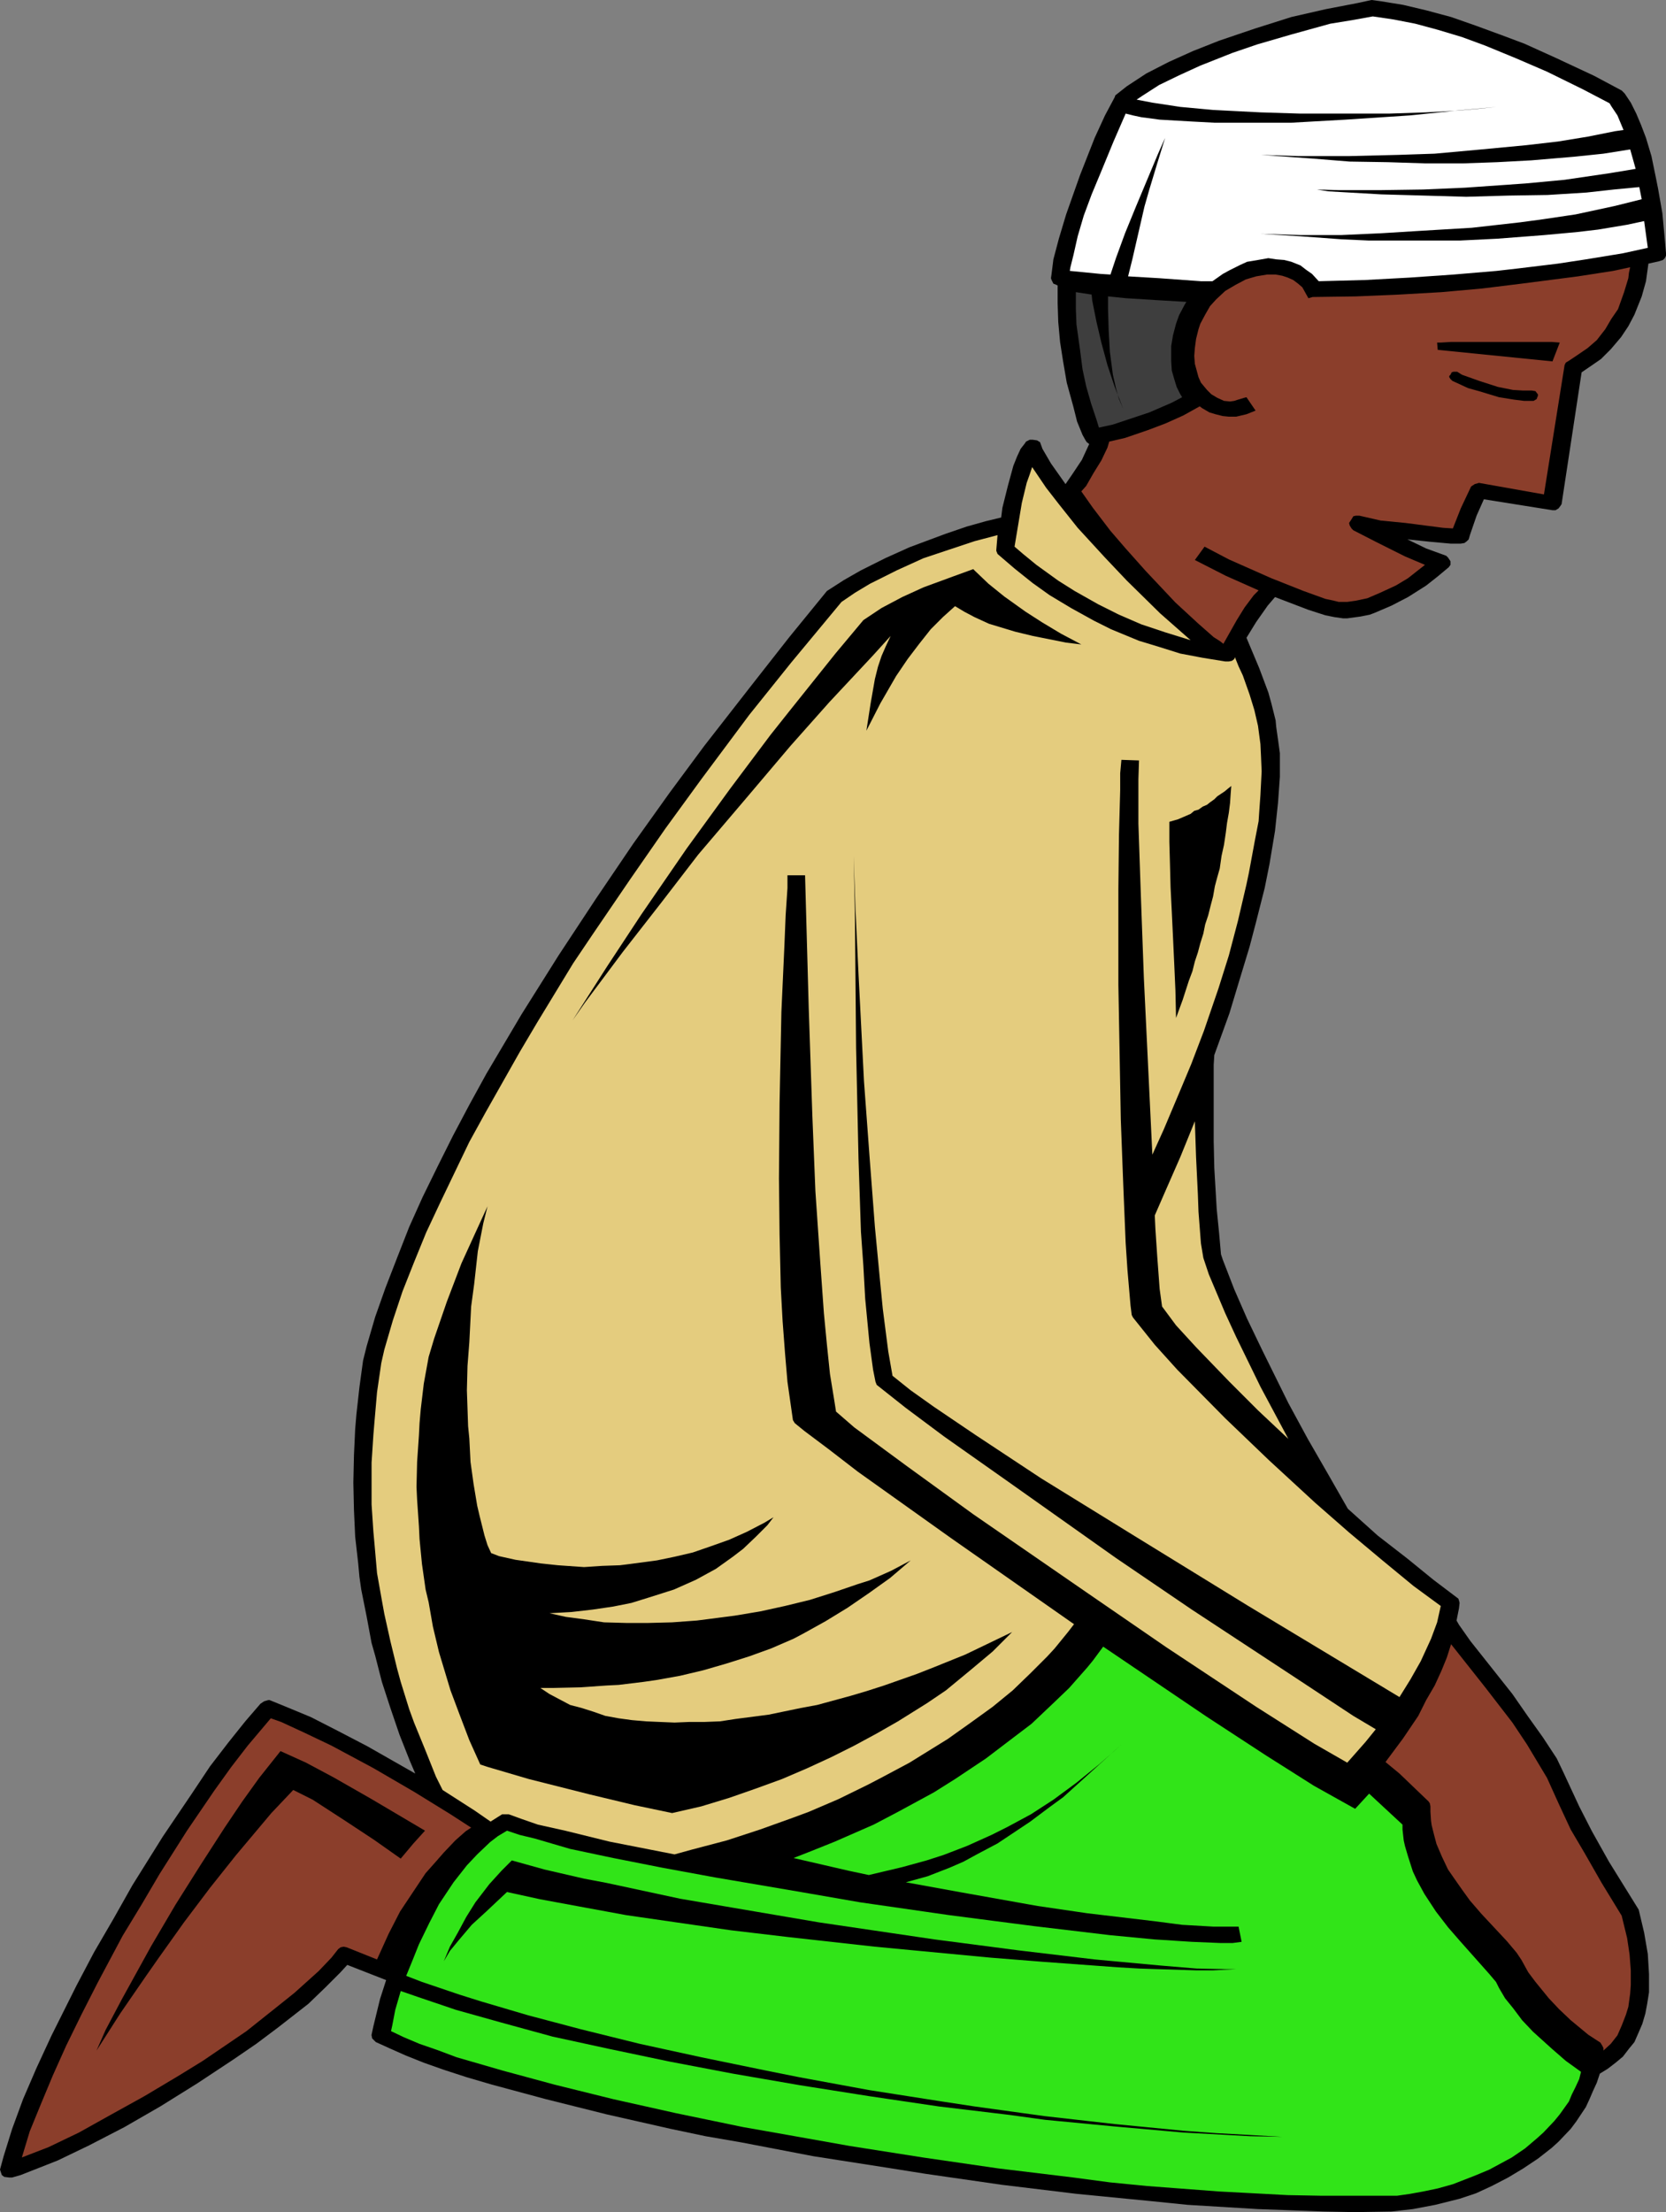
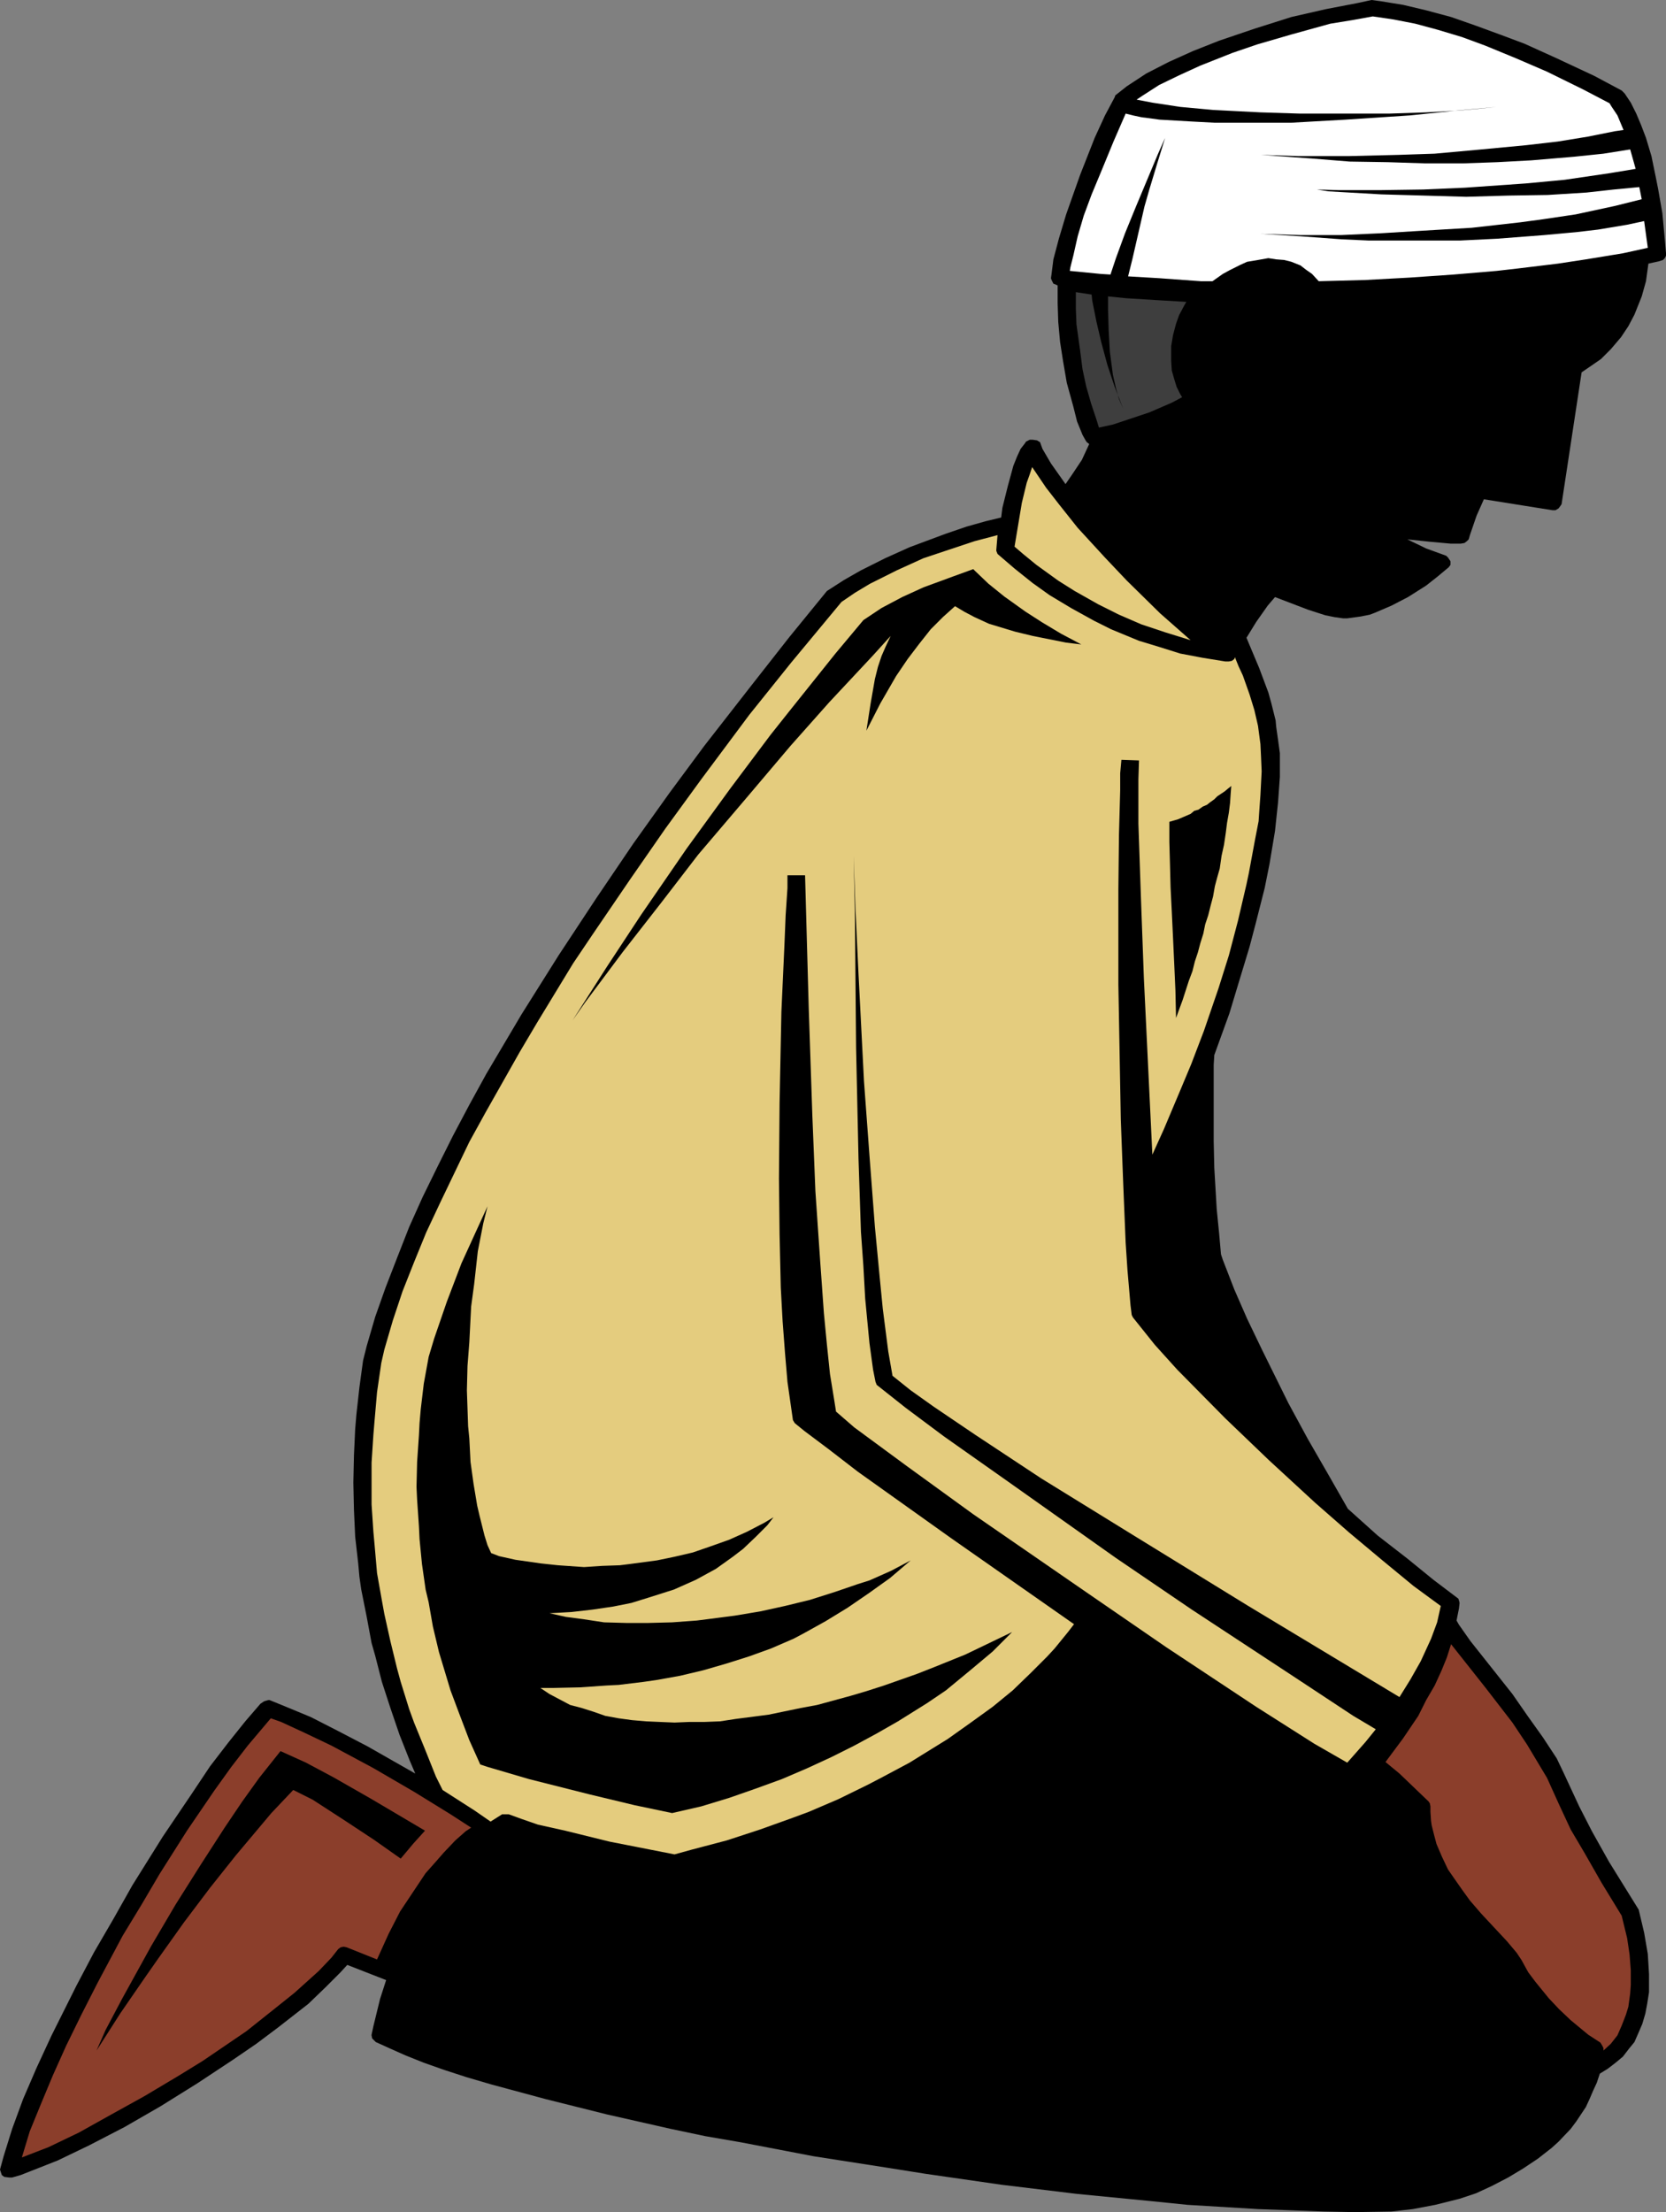
<svg xmlns="http://www.w3.org/2000/svg" xmlns:ns1="http://sodipodi.sourceforge.net/DTD/sodipodi-0.dtd" xmlns:ns2="http://www.inkscape.org/namespaces/inkscape" version="1.0" width="117.317mm" height="155.711mm" id="svg17" ns1:docname="Prayer 43.wmf">
  <rect width="100%" height="100%" fill="#808080" stroke="none" />
  <ns1:namedview id="namedview17" pagecolor="#ffffff" bordercolor="#000000" borderopacity="0.25" ns2:showpageshadow="2" ns2:pageopacity="0.0" ns2:pagecheckerboard="0" ns2:deskcolor="#d1d1d1" ns2:document-units="mm" />
  <defs id="defs1">
    <pattern id="WMFhbasepattern" patternUnits="userSpaceOnUse" width="6" height="6" x="0" y="0" />
  </defs>
  <path style="fill:#000000;fill-opacity:1;fill-rule:evenodd;stroke:none" d="M 432.415,24.885 431.607,24.077 424.335,20.199 414.317,15.513 405.752,11.635 399.289,9.211 392.664,6.787 386.2,4.525 379.575,2.747 373.434,1.293 367.455,0.323 365.032,0 l -3.717,0.808 -8.403,1.616 -9.211,2.101 -9.695,3.07 -9.534,3.232 -6.948,2.747 -6.464,2.909 -5.979,3.07 -5.171,3.393 -3.07,2.424 -0.162,0.485 -2.585,4.848 -2.747,5.979 -3.878,9.857 -3.717,10.503 -1.939,6.464 -1.454,5.494 -0.485,3.878 -0.162,1.131 0.162,0.485 0.485,0.97 0.808,0.323 0.323,0.162 v 4.686 l 0.162,5.009 0.485,5.333 0.808,5.171 0.97,5.656 1.777,6.464 0.97,3.878 1.454,3.555 0.808,1.454 0.323,0.485 0.646,0.485 -1.939,4.201 -2.585,3.878 -1.777,2.585 -3.878,-5.494 -2.262,-3.878 -0.646,-1.778 -0.808,-0.485 -1.131,-0.162 h -0.808 l -0.97,0.485 -0.323,0.485 -1.131,1.454 -0.97,2.101 -0.97,2.424 -1.454,5.332 -1.454,5.817 -0.323,2.585 -4.04,0.97 -5.171,1.454 -5.656,1.939 -9.534,3.555 -6.464,2.909 -6.464,3.232 -4.525,2.585 -4.525,2.909 -10.019,12.281 -10.019,12.766 -12.604,16.159 -9.211,12.443 -9.695,13.574 -9.857,14.543 -10.019,15.19 -9.857,15.674 -4.686,7.918 -4.686,7.918 -4.525,8.241 -4.363,8.241 -4.04,8.08 -4.04,8.241 -3.555,7.918 -3.232,8.241 -3.07,7.918 -2.747,7.756 -2.262,7.756 -0.97,3.878 -0.97,7.11 -0.808,7.272 -0.323,3.878 -0.323,6.948 -0.162,7.272 0.162,7.272 0.323,7.11 0.808,7.11 0.323,3.555 0.485,3.393 1.454,7.272 1.293,6.948 0.97,3.393 1.777,6.948 2.262,6.948 2.424,7.11 2.747,6.948 1.454,3.393 -12.766,-7.272 -7.756,-4.04 -7.272,-3.717 -6.625,-2.747 -4.363,-1.778 h -0.323 l -1.131,0.323 -0.97,0.646 -4.04,4.686 -4.525,5.656 -4.848,6.302 -4.848,7.272 -7.756,11.473 -8.079,12.927 -5.009,8.888 -5.171,8.888 -4.686,8.888 -6.625,13.25 -4.04,8.726 -3.555,8.241 -2.909,7.918 -2.262,7.272 L 0,577.203 l 0.162,0.485 0.323,0.97 0.646,0.485 1.293,0.162 h 0.808 l 2.262,-0.646 4.525,-1.778 5.332,-2.101 8.403,-4.04 9.372,-4.848 9.534,-5.494 9.857,-6.14 9.534,-6.302 6.14,-4.201 5.817,-4.363 8.079,-6.302 4.525,-4.363 4.04,-4.04 1.777,-1.939 10.342,4.04 -1.616,5.009 -1.777,7.272 -0.485,2.262 v 0.162 l 0.162,0.808 0.485,0.485 0.485,0.485 3.555,1.616 4.363,1.939 4.848,1.939 5.494,1.939 5.979,1.939 6.625,1.939 14.382,3.878 16.159,4.04 17.129,3.878 9.211,1.939 9.372,1.616 19.391,3.717 19.714,3.07 10.18,1.616 20.199,2.909 20.037,2.424 19.876,1.939 9.534,0.97 18.744,1.131 8.887,0.323 8.564,0.323 8.403,0.162 9.695,-0.162 5.656,-0.646 5.979,-1.131 6.464,-1.616 4.363,-1.454 4.201,-1.939 4.363,-2.262 4.04,-2.424 3.878,-2.585 3.717,-2.909 1.777,-1.616 3.232,-3.393 1.454,-1.939 1.293,-1.939 1.293,-1.939 0.97,-2.101 0.97,-2.262 0.97,-2.101 0.808,-2.424 2.101,-1.293 2.101,-1.616 1.939,-1.616 1.616,-2.101 1.454,-1.778 1.131,-2.585 0.97,-2.262 0.808,-2.747 0.485,-2.585 0.485,-3.07 v -3.232 -1.616 l -0.323,-5.332 -0.97,-5.656 -1.454,-6.14 -7.918,-12.766 -4.525,-8.08 -3.393,-6.625 -4.201,-9.049 -1.777,-3.717 -3.717,-5.656 -4.04,-5.656 -4.04,-5.817 -11.15,-14.058 -3.07,-4.363 -0.646,-1.131 0.646,-3.232 0.162,-1.454 -0.162,-0.646 -0.162,-0.485 -6.625,-5.009 -6.948,-5.656 -7.918,-6.14 -7.918,-7.11 -5.171,-9.049 -5.494,-9.534 -5.171,-9.534 -6.948,-14.058 -4.04,-8.403 -3.393,-7.756 -3.07,-7.918 -0.485,-1.454 -0.485,-5.494 -0.646,-6.464 -0.646,-10.988 -0.162,-7.11 v -7.272 -10.18 -2.909 l 0.162,-2.585 4.04,-11.15 2.585,-8.564 2.747,-9.049 1.616,-6.14 2.424,-9.534 1.293,-6.464 1.454,-8.726 0.808,-7.595 0.485,-6.787 v -2.101 -4.201 l -0.485,-3.555 -0.485,-3.393 -0.162,-1.778 -1.131,-4.525 -0.808,-2.909 -0.97,-2.585 -1.454,-3.878 -3.393,-8.08 2.585,-4.201 3.07,-4.363 1.939,-2.262 8.887,3.393 4.525,1.454 2.424,0.485 2.262,0.323 h 1.131 l 3.555,-0.485 2.424,-0.485 1.293,-0.485 4.525,-1.939 4.363,-2.262 4.848,-3.07 3.07,-2.424 2.909,-2.424 0.485,-0.646 v -0.808 -0.162 l -0.646,-0.97 -0.485,-0.485 -5.332,-1.939 -5.009,-2.424 6.14,0.646 5.332,0.485 h 2.747 l 0.97,-0.162 0.646,-0.485 0.485,-0.485 0.323,-1.131 1.777,-5.171 1.939,-4.363 18.26,2.909 h 0.808 l 0.808,-0.485 0.485,-0.646 0.323,-0.485 5.332,-35.065 3.07,-2.101 2.101,-1.454 2.585,-2.585 2.747,-3.232 1.939,-2.909 1.616,-3.07 0.97,-2.424 0.97,-2.424 1.131,-4.04 0.646,-4.686 2.909,-0.646 0.97,-0.323 0.485,-0.485 0.323,-0.646 v -0.646 l -0.323,-3.717 -0.646,-6.948 -1.131,-6.464 -0.646,-3.232 -1.131,-5.494 -1.454,-4.848 -1.293,-3.393 -1.293,-3.07 -1.454,-2.909 z" id="path1" />
  <path style="fill:#e4cc7e;fill-opacity:1;fill-rule:evenodd;stroke:none" d="m 316.878,170.317 -6.787,-2.101 -6.302,-2.101 -5.979,-2.585 -5.494,-2.747 -6.302,-3.555 -4.363,-2.747 -5.817,-4.201 -3.555,-2.909 -2.262,-1.939 0.97,-5.817 0.97,-5.817 1.293,-5.333 0.808,-2.262 0.646,-1.939 3.717,5.494 3.393,4.363 5.009,6.302 7.272,7.918 5.817,6.14 8.887,8.726 z" id="path2" />
-   <path style="fill:#31e418;fill-opacity:1;fill-rule:evenodd;stroke:none" d="m 298.457,464.09 -8.726,7.918 -6.787,6.14 -3.555,2.585 -5.171,3.878 -5.332,3.555 -3.393,2.262 -5.494,2.909 -3.555,1.939 -3.717,1.616 -5.817,2.262 -5.817,1.616 14.22,2.585 20.845,3.717 13.25,1.939 17.775,2.101 7.433,0.97 8.403,0.485 h 4.525 1.131 0.97 l 0.808,4.04 -2.424,0.323 h -3.07 l -7.756,-0.323 -10.019,-0.646 -11.796,-1.131 -20.36,-2.424 -22.461,-2.909 -23.592,-3.393 -15.836,-2.747 -22.784,-3.878 -14.058,-2.585 -13.089,-2.585 -11.473,-2.424 -9.372,-2.747 -4.04,-0.97 -3.393,-1.131 -2.424,1.454 -2.101,1.616 -3.393,3.232 -2.747,2.909 -3.555,4.525 -3.878,5.817 -2.585,5.009 -2.747,5.656 -1.616,4.04 -1.777,4.363 4.201,1.616 10.019,3.393 5.656,1.778 12.604,3.717 14.058,3.717 15.674,3.878 16.321,3.555 17.29,3.555 8.887,1.778 18.421,3.393 18.583,2.909 9.534,1.454 18.744,2.585 18.583,2.101 18.26,1.778 8.887,0.646 8.887,0.485 8.564,0.485 8.403,0.323 h 8.079 7.918 -7.918 -8.079 l -8.403,-0.323 -8.564,-0.162 -17.775,-0.97 -18.26,-1.616 -18.583,-1.778 -9.372,-1.293 -18.906,-2.262 -18.583,-2.747 -18.421,-2.909 -17.775,-3.07 -16.967,-3.232 -16.159,-3.393 -14.866,-3.232 -13.574,-3.717 -12.119,-3.393 -10.019,-3.393 -4.686,-1.616 -1.454,5.009 -0.808,4.201 -0.323,1.454 3.393,1.616 4.201,1.778 4.686,1.616 5.171,1.939 12.281,3.555 13.735,3.717 15.674,3.878 16.644,3.717 17.936,3.717 9.211,1.616 19.068,3.393 19.552,3.07 20.037,2.909 20.037,2.424 9.695,1.293 9.857,0.97 19.229,1.454 9.211,0.485 9.049,0.485 8.887,0.162 h 8.564 8.241 3.393 l 3.393,-0.485 3.555,-0.646 3.878,-0.808 4.04,-1.131 5.817,-2.262 3.878,-1.616 5.979,-3.232 3.555,-2.424 3.232,-2.747 1.616,-1.454 2.909,-3.07 1.454,-1.778 2.424,-3.393 0.808,-1.939 0.97,-1.939 0.97,-2.101 0.485,-1.939 -4.04,-2.909 -3.717,-3.232 -5.009,-4.525 -2.909,-3.07 -2.424,-3.232 -2.101,-2.585 -1.616,-2.747 -0.808,-1.616 -1.777,-2.101 -7.756,-8.726 -3.232,-3.717 -3.232,-4.201 -3.07,-4.686 -1.939,-3.555 -1.131,-2.424 -1.293,-4.04 -0.808,-2.747 -0.323,-1.454 -0.323,-2.909 v -1.293 l -6.625,-6.14 -2.262,-2.101 -3.717,4.04 -10.988,-6.14 -12.766,-8.08 -15.836,-10.342 -27.47,-18.583 -2.747,3.717 -1.454,1.778 -4.848,5.494 -3.878,3.717 -6.14,5.817 -4.686,3.555 -7.433,5.656 -8.241,5.494 -5.656,3.555 -9.534,5.171 -6.464,3.393 -10.342,4.525 -7.272,2.909 -3.717,1.454 14.705,3.393 5.332,1.131 8.887,-2.101 6.464,-1.778 4.525,-1.454 6.302,-2.424 6.464,-2.909 4.201,-2.101 6.302,-3.393 5.979,-3.878 6.14,-4.525 5.979,-4.848 4.04,-3.555 z" id="path3" />
  <path style="fill:#000000;fill-opacity:1;fill-rule:evenodd;stroke:none" d="m 118.122,521.778 1.616,-2.747 2.262,-2.747 3.555,-4.201 3.878,-3.555 5.494,-5.171 8.887,1.939 10.503,1.939 12.281,2.262 13.412,1.939 14.543,2.101 15.028,1.778 23.269,2.585 30.702,2.909 14.22,1.131 19.876,1.454 5.656,0.323 15.189,0.485 h 4.201 l 6.302,-0.323 2.585,-0.162 -2.585,0.162 h -2.909 l -7.595,-0.162 -9.695,-0.808 -17.452,-1.616 -20.36,-2.424 -22.299,-2.909 -30.702,-4.525 -22.784,-3.878 -14.22,-2.424 -19.552,-4.201 -5.979,-1.131 -10.503,-2.424 -8.726,-2.424 -2.747,2.747 -3.232,3.555 -3.717,4.848 -2.424,3.878 -2.262,4.201 -2.101,3.717 z" id="path4" />
  <path style="fill:#8b3e2b;fill-opacity:1;fill-rule:evenodd;stroke:none" d="m 125.394,486.228 -5.494,-3.555 -9.695,-5.979 -10.827,-6.302 -11.15,-5.979 -7.11,-3.393 -6.302,-2.909 -2.747,-0.97 -6.14,7.272 -4.363,5.656 -4.525,6.302 -7.272,10.665 -7.272,11.473 -4.848,8.241 -5.009,8.241 -6.625,12.443 -4.363,8.564 -4.04,8.241 -3.555,7.918 -3.232,7.756 -1.454,3.555 -1.454,3.555 -2.101,6.948 7.11,-2.747 8.079,-3.878 8.403,-4.686 9.049,-5.009 9.211,-5.494 6.302,-3.878 11.634,-7.918 7.918,-6.302 4.848,-3.878 6.464,-5.817 3.393,-3.555 1.777,-2.262 0.646,-0.485 0.808,-0.162 0.808,0.162 8.079,3.232 3.07,-6.787 3.07,-5.979 3.555,-5.333 3.232,-4.848 2.585,-2.909 2.262,-2.585 3.07,-3.232 2.747,-2.424 z" id="path5" />
  <path style="fill:#000000;fill-opacity:1;fill-rule:evenodd;stroke:none" d="m 106.649,494.469 3.393,-4.04 3.07,-3.393 -14.22,-8.403 -10.18,-5.817 -7.272,-3.878 -6.787,-3.07 -5.656,7.11 -4.525,6.302 -4.686,6.948 -6.464,10.019 -6.625,10.503 -6.464,10.988 -7.756,14.058 -4.363,8.241 -2.424,5.494 6.302,-9.857 6.787,-9.857 3.393,-4.848 6.787,-9.534 6.948,-9.211 6.948,-8.726 9.372,-11.15 5.817,-6.14 5.171,2.585 8.726,5.656 7.595,5.009 z" id="path6" />
  <path style="fill:#e4cc7e;fill-opacity:1;fill-rule:evenodd;stroke:none" d="m 301.527,350.491 -0.323,-0.646 -0.323,-2.585 -0.808,-9.372 -0.485,-7.272 -0.646,-15.674 -0.646,-17.129 -0.323,-17.937 -0.323,-17.937 v -17.129 -8.241 l 0.162,-14.543 0.323,-11.796 v -4.525 l 0.323,-3.555 4.686,0.162 -0.162,5.009 v 11.796 l 0.646,18.906 0.808,22.138 2.262,47.023 3.07,-6.787 4.363,-10.342 2.909,-6.948 3.393,-8.888 3.878,-11.311 2.747,-8.726 2.424,-9.211 2.262,-9.695 0.646,-3.07 1.616,-8.726 0.97,-5.009 0.162,-2.424 0.323,-4.525 0.323,-6.302 -0.162,-3.878 -0.162,-3.393 -0.646,-4.848 -0.97,-4.201 -1.293,-4.201 -1.777,-5.009 -1.131,-2.424 -0.97,-2.424 -0.162,0.485 -0.646,0.485 -0.808,0.162 h -0.97 l -5.979,-0.97 -5.979,-1.131 -5.656,-1.778 -5.332,-1.616 -7.433,-3.07 -4.525,-2.262 -6.14,-3.393 -5.656,-3.393 -4.525,-3.232 -4.848,-3.878 -4.525,-3.878 -0.323,-0.808 v -0.323 l 0.323,-3.878 -6.14,1.616 -7.756,2.585 -5.817,1.939 -7.11,3.232 -7.11,3.555 -4.04,2.424 -3.555,2.424 -13.412,16.159 -11.15,13.897 -12.766,17.129 -9.534,13.089 -9.534,13.735 -10.019,14.705 -5.009,7.433 -9.534,15.674 -4.686,7.918 -9.049,15.998 -4.363,7.918 -7.756,16.159 -3.717,7.918 -3.232,7.918 -3.07,7.756 -2.585,7.756 -2.262,7.756 -0.808,3.555 -1.131,7.756 -0.646,7.433 -0.323,3.878 -0.485,7.433 v 7.272 3.878 l 0.485,7.272 0.323,3.555 0.646,7.433 1.293,7.272 0.646,3.555 1.616,7.272 1.777,7.272 0.97,3.555 2.262,7.272 1.293,3.555 2.909,7.11 2.909,7.272 1.777,3.555 8.564,5.494 4.201,2.909 3.07,-1.939 h 0.97 0.808 l 3.555,1.293 4.201,1.454 7.272,1.616 11.796,2.909 17.29,3.393 4.686,-1.293 9.211,-2.424 8.887,-2.909 8.564,-3.07 4.363,-1.616 7.918,-3.393 7.918,-3.878 3.717,-1.939 7.272,-3.878 3.393,-2.101 6.787,-4.201 6.14,-4.363 5.817,-4.201 5.332,-4.363 4.848,-4.686 4.363,-4.363 1.939,-2.101 3.555,-4.363 1.616,-2.101 -32.803,-22.946 -24.723,-17.613 -7.756,-5.979 -6.464,-4.848 -2.585,-2.101 -0.485,-0.808 -0.485,-3.393 -0.97,-6.787 -0.646,-7.595 -0.646,-8.564 -0.485,-8.888 -0.323,-14.22 -0.162,-14.866 0.162,-20.037 0.485,-24.239 0.808,-17.775 0.323,-7.918 0.485,-7.272 v -3.393 h 4.686 l 0.97,35.227 0.97,28.763 0.808,20.037 1.293,18.906 0.97,13.574 0.808,8.403 0.808,7.756 1.131,6.948 0.485,3.07 4.848,4.201 14.058,10.342 17.613,12.766 30.702,21.168 20.684,14.22 23.915,15.836 15.513,9.857 8.726,5.009 4.848,-5.494 2.747,-3.393 -5.979,-3.555 -15.189,-10.019 -27.793,-18.26 -20.199,-13.735 -28.763,-20.36 -16.967,-11.958 -10.18,-7.595 -7.756,-6.14 -0.323,-0.808 -0.646,-3.232 -0.97,-7.11 -1.131,-11.796 -0.485,-8.726 -0.646,-9.049 -0.646,-19.391 -0.646,-29.571 -0.323,-36.358 -0.323,-14.705 0.485,14.382 0.808,17.129 1.454,28.44 1.454,19.714 1.454,19.068 1.293,13.574 0.808,8.241 1.454,11.311 1.131,6.464 4.848,3.878 6.14,4.363 10.988,7.433 17.613,11.635 24.885,15.351 30.217,18.583 40.236,24.239 2.909,-4.686 2.747,-4.848 2.747,-5.979 1.616,-4.363 0.97,-4.363 -7.272,-5.333 -8.241,-6.787 -8.887,-7.433 -9.049,-7.918 -12.281,-11.311 -11.634,-11.15 -12.766,-12.927 -5.979,-6.625 -3.232,-4.04 z" id="path7" />
  <path style="fill:#000000;fill-opacity:1;fill-rule:evenodd;stroke:none" d="m 287.792,171.448 -5.494,-2.909 -4.848,-2.909 -4.525,-2.909 -5.656,-4.04 -4.201,-3.393 -3.555,-3.393 -0.485,-0.485 -5.332,1.939 -7.918,2.909 -5.656,2.585 -5.494,2.909 -3.393,2.262 -1.454,0.97 -7.433,8.888 -12.281,15.351 -5.009,6.302 -10.665,14.22 -11.634,15.998 -12.119,17.613 -9.049,13.735 -9.211,14.382 3.393,-4.848 10.019,-13.412 10.342,-13.25 9.695,-12.604 12.927,-15.19 11.634,-13.735 10.342,-11.635 11.634,-12.443 4.686,-5.171 -1.293,2.747 -1.131,2.585 -0.97,2.909 -0.808,3.232 -1.131,6.464 -1.131,7.272 3.717,-7.272 4.201,-7.272 3.07,-4.525 3.07,-4.04 3.07,-3.878 3.232,-3.232 3.232,-2.909 2.424,1.454 2.747,1.454 3.878,1.778 6.948,2.101 4.686,1.131 2.424,0.485 6.464,1.293 z" id="path8" />
  <path style="fill:#000000;fill-opacity:1;fill-rule:evenodd;stroke:none" d="m 269.37,434.195 -1.777,1.778 -3.393,3.393 -5.979,5.009 -6.464,5.333 -5.009,3.393 -7.756,4.848 -5.656,3.232 -5.979,3.232 -6.14,3.07 -6.302,2.909 -6.787,2.909 -7.11,2.585 -6.948,2.424 -7.433,2.262 -7.756,1.778 -10.019,-2.101 -12.119,-2.909 -15.997,-4.04 -10.988,-3.232 -1.939,-0.646 -2.909,-6.464 -2.585,-6.787 -2.424,-6.464 -3.07,-10.18 -1.616,-6.787 -1.131,-6.464 -0.808,-3.393 -0.97,-6.787 -0.646,-6.625 -0.162,-3.393 -0.485,-7.11 -0.162,-3.393 0.162,-6.625 0.485,-7.11 0.162,-3.232 0.323,-3.717 0.808,-6.787 1.293,-7.11 1.454,-4.848 3.393,-9.857 3.878,-10.18 3.393,-7.433 3.555,-7.756 -1.131,4.525 -1.454,7.433 -0.97,8.726 -0.808,5.979 -0.485,9.534 -0.485,6.302 -0.162,6.464 0.323,9.534 0.323,3.232 0.323,6.302 0.808,5.817 0.97,5.817 0.646,2.747 1.293,5.171 0.808,2.585 0.97,2.101 2.101,0.808 4.363,0.97 6.787,0.97 4.525,0.485 6.948,0.485 4.848,-0.323 4.686,-0.162 2.585,-0.323 7.272,-0.97 4.686,-0.97 4.848,-1.131 4.686,-1.616 5.009,-1.778 4.686,-2.101 4.686,-2.424 2.424,-1.454 -1.616,2.101 -3.07,3.07 -3.393,3.232 -2.747,2.101 -4.525,3.232 -5.332,2.909 -5.817,2.585 -6.625,2.101 -4.686,1.454 -4.848,0.97 -5.494,0.808 -5.656,0.646 -5.817,0.323 4.363,0.97 4.848,0.646 5.332,0.808 5.817,0.162 h 5.979 l 6.302,-0.162 6.625,-0.485 10.019,-1.293 6.787,-1.131 6.625,-1.454 6.625,-1.616 6.625,-2.101 6.14,-2.101 3.07,-0.97 5.817,-2.585 5.171,-2.747 -5.494,4.686 -5.656,4.04 -5.656,3.878 -5.817,3.555 -5.817,3.232 -2.747,1.454 -5.979,2.585 -5.817,2.101 -6.14,1.939 -6.14,1.778 -6.14,1.454 -6.302,1.131 -3.393,0.485 -6.625,0.808 -3.232,0.162 -6.948,0.485 -7.11,0.162 h -3.555 l 2.424,1.616 2.747,1.454 2.747,1.454 3.07,0.808 3.07,0.97 3.232,1.131 3.555,0.646 3.555,0.485 3.717,0.323 3.717,0.162 3.878,0.162 3.878,-0.162 h 4.04 l 4.201,-0.162 4.201,-0.646 8.726,-1.131 8.564,-1.778 4.363,-0.808 8.887,-2.424 4.363,-1.293 4.525,-1.454 8.726,-3.07 4.525,-1.778 8.403,-3.393 8.403,-4.04 z" id="path9" />
  <path style="fill:#8b3e2b;fill-opacity:1;fill-rule:evenodd;stroke:none" d="m 431.607,509.658 -5.332,-8.726 -4.525,-7.918 -3.717,-6.302 -3.232,-6.948 -3.07,-6.787 -1.939,-3.232 -3.393,-5.656 -3.878,-5.817 -7.11,-9.211 -9.211,-11.635 -1.131,3.555 -1.454,3.555 -1.777,3.878 -2.262,3.878 -2.101,4.201 -4.04,5.979 -4.686,6.302 3.717,3.07 7.756,7.433 0.323,0.485 0.162,0.808 v 1.454 l 0.162,2.424 0.162,1.131 0.646,2.585 0.646,2.424 1.454,3.393 1.616,3.393 1.454,2.101 2.262,3.232 2.101,2.909 3.07,3.555 6.787,7.272 2.585,3.07 1.293,1.939 1.777,3.232 1.939,2.585 3.555,4.363 2.747,2.909 3.07,2.909 4.686,3.878 3.232,2.101 0.485,0.808 0.323,0.646 v 0.646 l 1.939,-1.778 1.777,-2.262 1.131,-2.585 1.131,-2.909 0.646,-2.101 0.485,-3.555 0.162,-2.262 v -3.878 l -0.323,-4.201 -0.646,-4.363 z" id="path10" />
-   <path style="fill:#e4cc7e;fill-opacity:1;fill-rule:evenodd;stroke:none" d="m 309.283,347.582 3.717,5.009 5.332,5.817 8.887,9.211 7.595,7.595 8.079,7.595 -7.433,-13.897 -6.464,-13.25 -2.909,-6.302 -4.363,-10.342 -1.454,-4.363 -0.646,-3.878 -0.646,-8.403 -0.162,-4.525 -0.485,-10.019 -0.323,-9.534 -3.878,9.534 -4.04,9.211 -2.747,6.302 0.162,3.555 0.485,7.272 0.646,8.726 z" id="path11" />
-   <path style="fill:#8b3e2b;fill-opacity:1;fill-rule:evenodd;stroke:none" d="m 349.357,79.018 -1.131,0.323 -0.808,-1.454 -0.808,-1.454 -1.131,-0.97 -1.293,-0.97 -1.454,-0.646 -1.454,-0.485 -1.777,-0.323 h -2.262 l -2.909,0.485 -2.747,0.808 -2.747,1.454 -2.747,1.616 -2.424,2.262 -1.616,1.778 -1.293,2.262 -1.293,2.424 -0.485,1.454 -0.646,2.585 -0.323,2.424 -0.162,2.101 0.162,2.101 0.485,1.778 0.485,1.777 0.646,1.454 1.616,1.939 1.131,1.131 1.616,0.97 1.777,0.808 1.616,0.162 1.131,-0.162 0.97,-0.323 1.616,-0.485 0.646,-0.162 2.424,3.555 -2.424,0.97 -2.747,0.646 h -1.939 l -1.616,-0.162 -1.939,-0.485 -1.616,-0.485 -1.939,-1.131 -0.646,-0.485 -4.363,2.424 -4.686,2.101 -4.686,1.778 -6.14,2.101 -4.201,0.97 -0.485,1.616 -1.616,3.393 -2.101,3.393 -1.939,3.393 -1.293,1.454 3.07,4.363 4.686,6.14 4.04,4.686 5.332,5.979 7.918,8.403 6.14,5.656 4.04,3.555 1.777,1.131 0.808,0.646 3.555,-6.302 2.101,-3.393 2.424,-3.232 1.293,-1.293 -8.726,-3.878 -8.241,-4.201 2.585,-3.555 6.464,3.393 11.311,5.009 8.564,3.393 5.817,2.101 2.262,0.485 1.293,0.323 h 2.262 l 2.262,-0.323 3.07,-0.646 3.393,-1.454 4.201,-1.939 3.232,-1.939 4.525,-3.555 -5.332,-2.262 -7.756,-3.878 -5.979,-3.07 -0.485,-0.485 -0.485,-0.808 -0.162,-0.646 0.646,-0.97 0.485,-0.808 0.646,-0.162 h 0.97 l 5.656,1.293 6.625,0.646 10.019,1.293 2.585,0.162 2.101,-5.332 2.747,-5.817 0.97,-0.646 1.131,-0.323 17.29,3.07 5.494,-34.419 0.323,-0.646 0.808,-0.485 1.939,-1.293 3.07,-2.101 2.424,-2.101 2.262,-2.909 1.616,-2.747 1.777,-2.585 0.808,-2.262 0.808,-2.262 1.131,-3.717 0.162,-1.454 0.323,-1.454 -4.525,0.97 -9.372,1.454 -15.028,1.939 -10.503,1.293 -10.827,0.97 -11.311,0.646 -11.473,0.485 z" id="path12" />
-   <path style="fill:#000000;fill-opacity:1;fill-rule:evenodd;stroke:none" d="m 415.125,91.137 -2.101,-0.162 h -2.262 -2.262 -2.585 -5.494 -5.171 -5.009 -4.04 l -2.747,0.162 h -0.97 l 0.162,1.939 30.541,3.07 z" id="path13" />
+   <path style="fill:#000000;fill-opacity:1;fill-rule:evenodd;stroke:none" d="m 415.125,91.137 -2.101,-0.162 h -2.262 -2.262 -2.585 -5.494 -5.171 -5.009 -4.04 h -0.97 l 0.162,1.939 30.541,3.07 z" id="path13" />
  <path style="fill:#000000;fill-opacity:1;fill-rule:evenodd;stroke:none" d="m 407.691,103.903 h -2.262 l -2.747,-0.162 -4.04,-0.808 -5.009,-1.616 -4.525,-1.616 -1.293,-0.808 h -0.97 l -0.485,0.162 -0.323,0.646 -0.323,0.323 v 0.323 l 0.323,0.485 0.485,0.485 4.201,1.939 2.909,0.808 5.332,1.616 4.04,0.646 2.585,0.323 h 2.585 l 0.808,-0.485 0.162,-0.485 0.162,-0.323 v -0.485 l -0.162,-0.162 -0.485,-0.646 z" id="path14" />
  <path style="fill:#ffffff;fill-opacity:1;fill-rule:evenodd;stroke:none" d="m 437.586,58.819 -4.525,0.97 -7.756,1.293 -5.494,0.646 -8.726,0.808 -12.604,0.97 -9.857,0.485 H 378.282 364.224 l -7.11,-0.323 -10.988,-0.808 -10.665,-0.646 10.665,0.323 h 10.827 l 10.665,-0.485 10.503,-0.646 13.574,-0.808 12.927,-1.454 5.979,-0.808 8.726,-1.293 10.503,-2.262 7.11,-1.778 -0.646,-3.232 -6.787,0.646 -7.272,0.808 -10.342,0.646 -10.503,0.162 -11.15,0.323 -11.15,-0.323 -11.473,-0.323 -14.058,-0.808 -3.07,-0.485 5.656,0.162 h 11.473 l 11.15,-0.162 11.15,-0.485 16.159,-1.131 10.342,-0.97 12.119,-1.778 6.787,-1.131 -1.454,-5.171 -7.11,1.131 -7.756,0.808 -11.473,0.97 -9.049,0.485 -9.211,0.323 h -9.857 l -10.019,-0.323 -10.18,-0.162 -10.019,-0.808 -13.574,-0.97 10.019,0.323 h 13.25 l 13.25,-0.323 9.695,-0.323 12.442,-1.131 11.958,-1.131 8.403,-0.97 7.918,-1.293 7.272,-1.454 2.262,-0.323 -1.616,-3.878 -1.616,-2.424 -0.485,-0.808 -7.11,-3.717 -9.534,-4.686 -8.241,-3.555 -8.241,-3.393 -6.14,-2.262 -6.464,-1.939 -5.979,-1.616 -5.817,-1.131 -5.494,-0.808 -5.332,0.97 -5.979,0.97 -10.503,2.909 -8.887,2.585 -6.625,2.262 -8.564,3.393 -5.656,2.585 -5.332,2.585 -4.525,2.909 -1.454,0.97 4.201,0.808 7.433,1.131 8.726,0.808 12.604,0.646 10.342,0.323 h 13.897 10.18 l 9.695,-0.323 8.726,-0.485 5.332,-0.485 4.686,-0.485 -10.503,0.97 -12.604,1.293 -17.129,1.131 -14.382,0.808 h -10.503 -10.019 l -6.14,-0.323 -8.403,-0.485 -4.848,-0.646 -2.262,-0.485 -1.939,-0.485 -3.232,7.433 -3.393,8.241 -2.424,5.817 -2.101,5.656 -1.616,5.494 -1.131,5.009 -0.808,3.232 -0.162,0.97 8.241,0.808 2.585,0.162 1.454,-4.363 2.424,-6.625 2.909,-7.11 5.817,-13.897 1.939,-4.363 -2.101,6.787 -2.101,6.948 -1.293,4.525 -3.232,14.058 -1.131,4.525 8.241,0.485 11.15,0.808 h 3.07 l 2.747,-1.939 1.777,-0.97 2.909,-1.454 1.777,-0.808 2.909,-0.485 2.747,-0.485 2.101,0.323 2.101,0.162 1.939,0.485 2.424,0.97 1.454,1.131 1.616,1.131 1.777,1.939 12.281,-0.323 11.958,-0.646 11.634,-0.808 11.473,-0.97 5.656,-0.646 10.665,-1.293 7.433,-1.131 9.857,-1.616 6.625,-1.454 z" id="path15" />
  <path style="fill:#3e3e3e;fill-opacity:1;fill-rule:evenodd;stroke:none" d="m 313,86.128 0.808,-2.262 1.454,-2.747 0.485,-0.808 -8.241,-0.485 -7.756,-0.485 -4.848,-0.485 v 3.393 l 0.162,5.494 0.323,5.817 0.808,6.14 0.808,3.555 0.808,2.909 1.131,2.585 -2.262,-5.817 -1.939,-5.817 -1.616,-5.979 -1.293,-5.494 -1.131,-5.656 -0.162,-1.616 -4.201,-0.646 v 4.363 l 0.162,4.201 0.97,6.948 0.646,5.009 0.97,4.525 1.293,4.525 1.454,4.363 0.646,2.101 3.717,-0.808 3.878,-1.293 5.817,-1.939 5.979,-2.585 2.747,-1.454 -0.485,-0.808 -0.97,-1.939 -0.646,-2.101 -0.646,-2.262 -0.162,-2.585 v -2.747 -1.131 l 0.485,-2.909 z" id="path16" />
  <path style="fill:#000000;fill-opacity:1;fill-rule:evenodd;stroke:none" d="m 311.222,218.633 v 5.333 l 0.162,5.817 0.162,6.302 0.323,6.464 0.323,6.787 0.323,6.948 0.323,7.272 0.162,7.272 1.777,-4.848 1.616,-5.009 0.97,-2.585 0.646,-2.585 0.808,-2.424 0.646,-2.424 0.808,-2.585 0.485,-2.424 0.808,-2.424 0.646,-2.585 0.646,-2.424 0.485,-2.747 0.646,-2.424 0.646,-2.262 0.485,-3.393 0.646,-2.909 0.485,-3.232 0.323,-2.585 0.485,-2.747 0.323,-2.585 0.162,-2.424 0.162,-2.101 -0.808,0.646 -0.97,0.808 -0.97,0.646 -0.97,0.646 -0.808,0.808 -1.131,0.808 -0.808,0.646 -1.131,0.485 -1.131,0.808 -1.131,0.323 -0.97,0.808 -1.131,0.485 -1.131,0.485 -1.131,0.485 -1.131,0.323 z" id="path17" />
</svg>